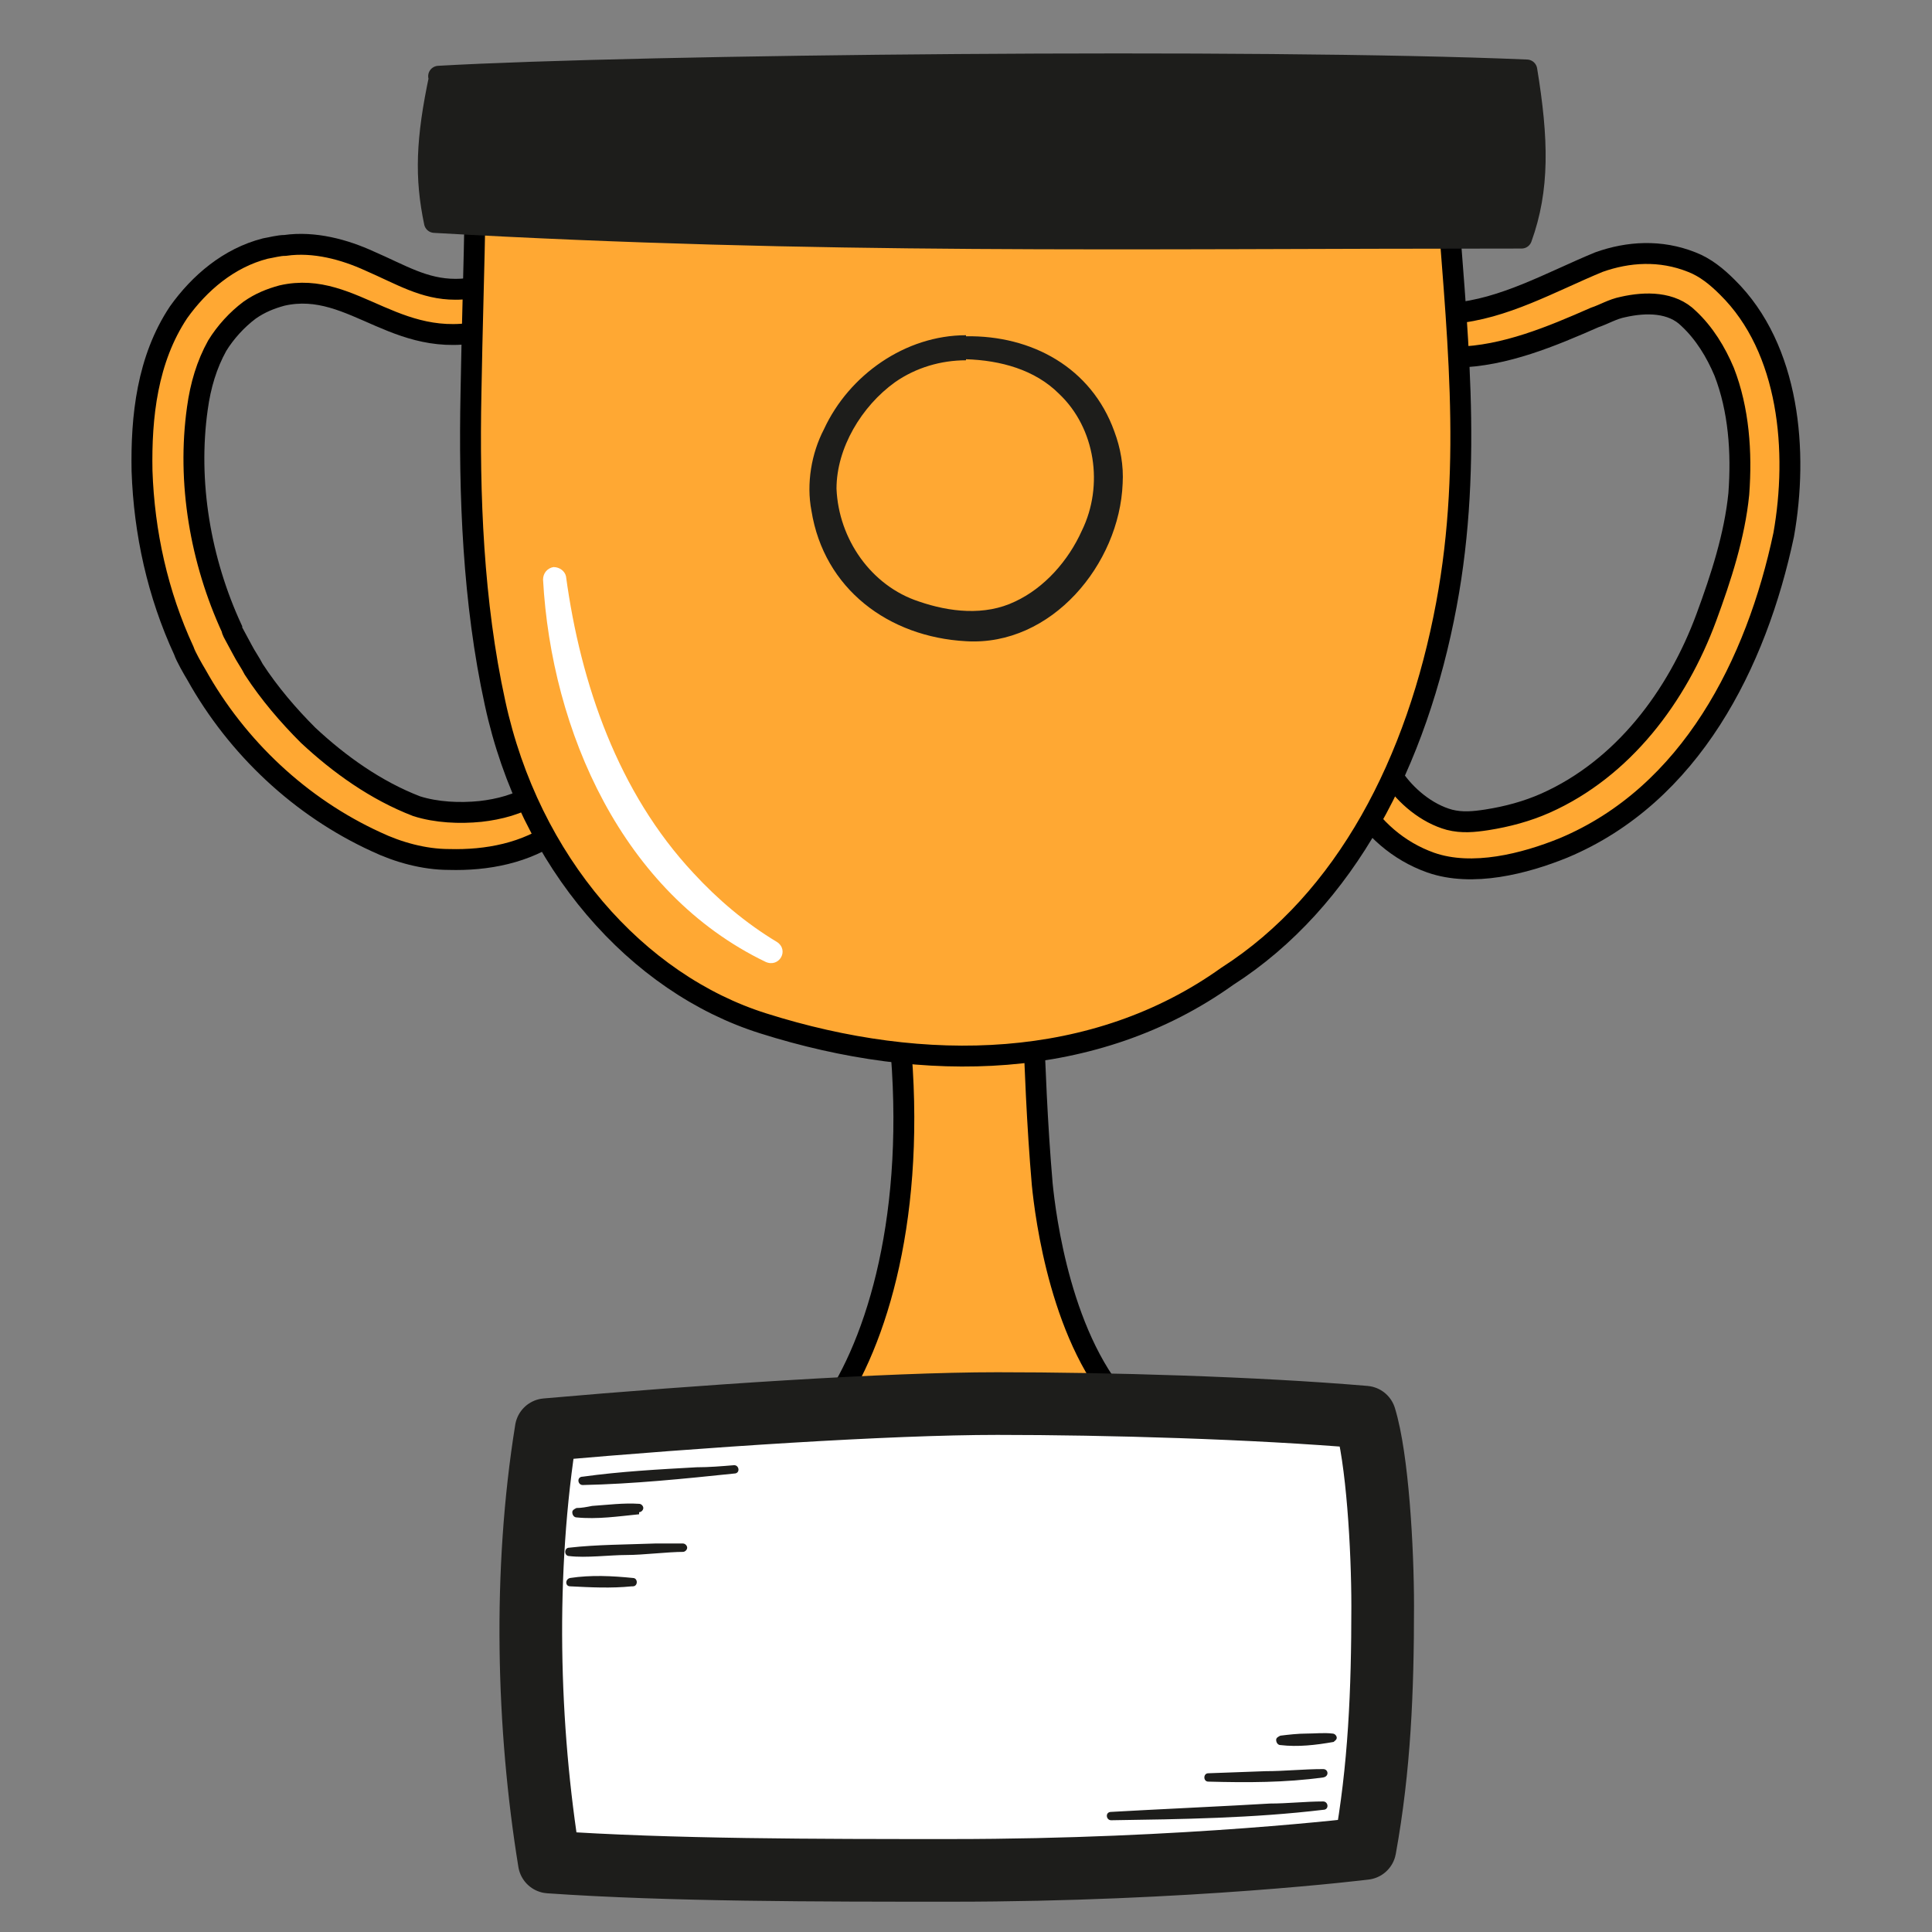
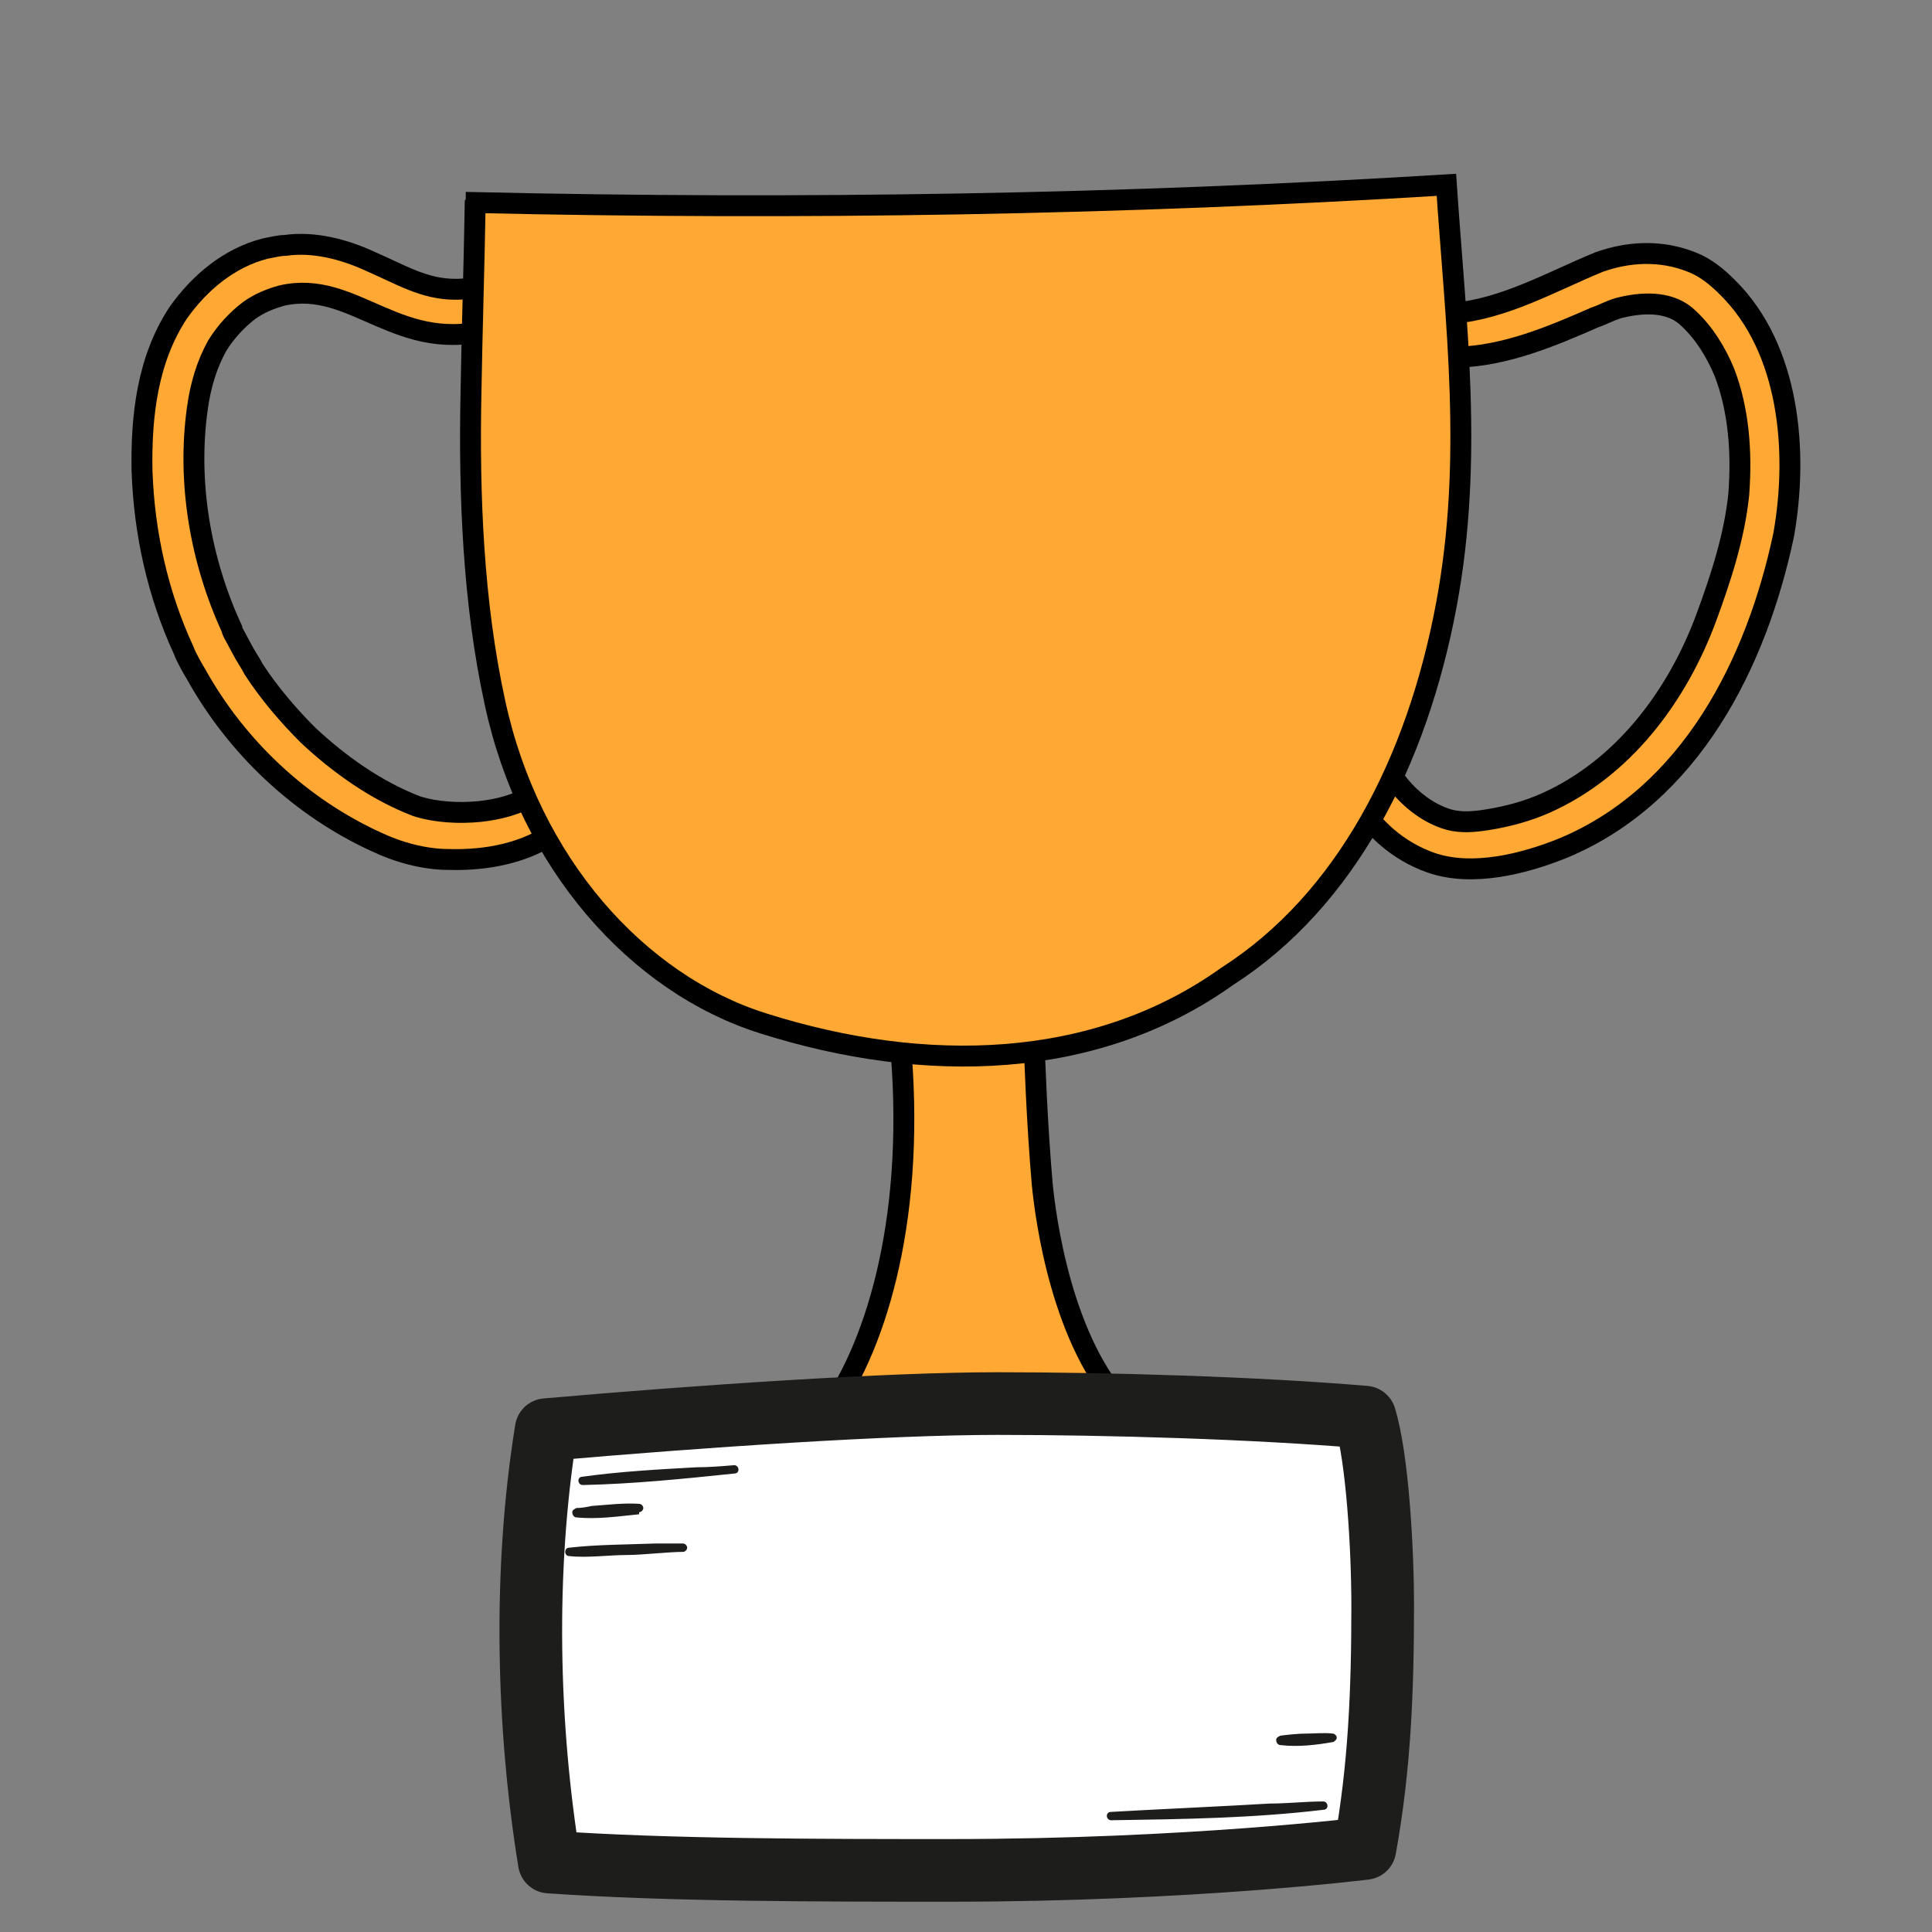
<svg xmlns="http://www.w3.org/2000/svg" id="Capa_1" viewBox="0 0 185 185">
  <rect x="0" y="0" width="185" height="185" fill="#808080" stroke="none" />
  <defs>
    <style>      .st0, .st1 {        fill: #1d1d1b;      }      .st2 {        fill: #fff;      }      .st3 {        fill: #ffa833;        stroke: #000;        stroke-miterlimit: 10;      }      .st3, .st1 {        stroke-width: 2px;      }      .st4 {        fill: none;        stroke-width: 6px;      }      .st4, .st1 {        stroke: #1d1d1b;        stroke-linecap: round;        stroke-linejoin: round;      }    </style>
  </defs>
  <rect class="st2" x="52.4" y="136.9" width="77.3" height="40.2" />
  <g>
    <path class="st3" d="M98.9,96.8c.2,5.3.4,10.8.9,16.6.3,3,1.8,15.2,8.1,21.6l-28.8.5c4.5-6,8.5-18,7.2-34.6-.1-1.5,0-3.1-.5-4.5l13,.5Z" />
    <path class="st3" d="M139.1,30c4.9-.4,9.4-3,14-4.9,2.8-1,5.9-1.2,8.9,0,1.3.5,2.4,1.4,3.4,2.4,6,5.9,6.8,15.8,5.4,23.7-2.6,12.3-8.9,24.9-21.1,30-3.7,1.5-8.7,2.8-12.7,1.4-3.1-1.1-5.6-3.3-7.2-6.1,0,0,3.6-2.1,3.6-2.1,1.2,1.8,3.2,3.5,5.4,4.1,1.2.3,2.3.2,3.6,0,1.9-.3,3.8-.8,5.6-1.6,7.4-3.3,12.6-10.2,15.4-17.8,1.4-3.8,2.7-7.8,3.1-11.8.3-4,0-8.1-1.4-11.7-.8-1.9-1.9-3.7-3.4-5.1-1.6-1.6-4.1-1.6-6.3-1.1-1,.2-1.8.7-2.7,1-4.1,1.8-8.6,3.7-13.2,3.8,0,0-.2-4.1-.2-4.1h0Z" />
    <path class="st3" d="M47.4,31.4c-9.2,2.8-13.4-4.7-20.4-3.1-1.1.3-2.1.7-3.1,1.4-1.2.9-2.3,2.1-3.1,3.4-1,1.8-1.6,3.8-1.9,6-1,7.1.3,14.6,3.3,21.1,0,.2.2.5.3.7,0,0,.7,1.3.7,1.3.3.6.8,1.3,1.1,1.9,1.5,2.3,3.3,4.4,5.2,6.3,3,2.8,6.5,5.3,10.4,6.8,1.9.6,4.1.7,6.1.5,1.8-.2,3.7-.7,5-1.6l2.4,3.4c-3,2.2-6.8,2.9-10.4,2.8-2.4,0-4.9-.7-7-1.7-7.2-3.3-13.3-9-17.2-16-.3-.5-1-1.7-1.2-2.3-2.5-5.4-3.8-11.3-4-17.2-.1-5.2.5-10.7,3.5-15.2,2-2.8,4.8-5.2,8.3-6.1.6-.1,1.3-.3,1.9-.3,2.8-.4,5.7.4,8.1,1.5,3,1.3,5.2,2.7,8.2,2.7.9,0,1.7-.1,2.6-.4l1.2,4h0Z" />
    <path class="st3" d="M45.5,19.6c-.1,6-.3,12-.4,18-.2,9.8.2,20.1,2.3,29.7,3.3,15.3,13.6,26.9,25.7,30.7,15.5,4.9,31.8,4.5,44.4-4.5,11.4-7.3,18.2-20.6,21-35.6,2.6-13.9.9-26.9,0-40.2-30.9,1.9-61.9,2.4-92.9,1.7,0,0,0,0,0,.1Z" />
-     <path class="st0" d="M92.5,32.2c6.3-.1,12,3,14.2,9.1.6,1.6.9,3.3.8,5-.3,7.7-6.8,15.6-15,15.1-7.4-.4-13.6-5-14.8-12.5-.5-2.6,0-5.5,1.2-7.8,2.4-5.2,7.8-9,13.6-9h0ZM92.5,34.5c-2.4,0-4.8.7-6.8,2.1-3.2,2.3-5.6,6.3-5.6,10.2.2,4.8,3.3,9.3,7.9,10.8,2.9,1,6.3,1.4,9.2,0,2.8-1.3,5.1-3.9,6.4-6.8,2.1-4.3,1.3-9.8-2.2-13.1-2.3-2.3-5.6-3.2-8.9-3.3h0Z" />
-     <path class="st2" d="M73.3,92.1c-13.7-6.6-20.5-22.1-21.3-36.6,0-.6.4-1.1,1-1.2.6,0,1.1.4,1.2.9,1.4,10.3,5,20.7,12.2,28.4,2.3,2.5,5,4.8,8,6.6,1.2.8.2,2.5-1.1,1.9h0Z" />
-     <path class="st1" d="M42.1,7.3c-1.3,6.1-1.4,9.7-.5,14,37.1,2.1,65.8,1.5,104.1,1.5,1.7-4.7,1.6-9.4.5-16.1-25.7-1.1-85-.5-104.2.6Z" />
+     <path class="st1" d="M42.1,7.3Z" />
    <g>
      <path class="st4" d="M91.2,179.1c-12.8,0-27.1,0-38.6-.8-2.1-12.9-2.5-27.8-.3-41.4,14.8-1.3,32.7-2.5,43.2-2.5s24.6.4,35.2,1.3c1.2,3.9,1.7,12.6,1.7,18.1,0,8.1-.3,15.5-1.7,23.2,0,0-16.9,2.1-39.6,2.1Z" />
      <path class="st0" d="M126.7,173.3c-6.7.8-13.5.9-20.3,1-.5,0-.6-.8,0-.8,3.4-.2,12-.6,15.2-.8,1.7,0,3.4-.2,5.1-.2.5,0,.6.8,0,.8h0Z" />
-       <path class="st0" d="M126.7,170.2c-3.6.5-7.3.5-11,.4-.5,0-.5-.8,0-.8,0,0,5.5-.2,5.5-.2,1.8,0,3.6-.2,5.5-.2.5,0,.6.7,0,.8h0Z" />
      <path class="st0" d="M127.7,166.8c-1.7.3-3.4.5-5.1.3-.2,0-.4-.2-.4-.5,0-.2.2-.3.4-.4.8-.1,1.7-.2,2.5-.2.8,0,1.7-.1,2.5,0,.2,0,.4.2.4.4,0,.2-.2.3-.3.4h0Z" />
-       <path class="st0" d="M60.5,151.9c-2,.2-3.9.1-5.9,0-.5,0-.5-.7,0-.8,2-.3,4-.2,6,0,.5,0,.5.8,0,.8h0Z" />
      <path class="st0" d="M65.5,148.6c-1.6,0-3.9.3-5.5.3-1.6,0-3.9.3-5.5.1-.5,0-.5-.8,0-.8,2.6-.3,5.6-.3,8.2-.4.9,0,1.8,0,2.7,0,.2,0,.4.2.4.4,0,.2-.2.4-.4.4h0Z" />
      <path class="st0" d="M61.2,145c-2,.2-4,.5-6,.3-.2,0-.4-.2-.4-.5,0-.2.2-.3.4-.4.5,0,1-.1,1.5-.2,1.5-.1,3-.3,4.5-.2.2,0,.4.2.4.4,0,.2-.2.4-.4.4h0Z" />
      <path class="st0" d="M70.3,141.1c-4.8.5-9.7,1-14.5,1.1-.5,0-.6-.8,0-.8,3.6-.5,7.3-.7,10.9-.9,1.2,0,2.4-.1,3.6-.2.5,0,.6.8,0,.8h0Z" />
    </g>
  </g>
</svg>